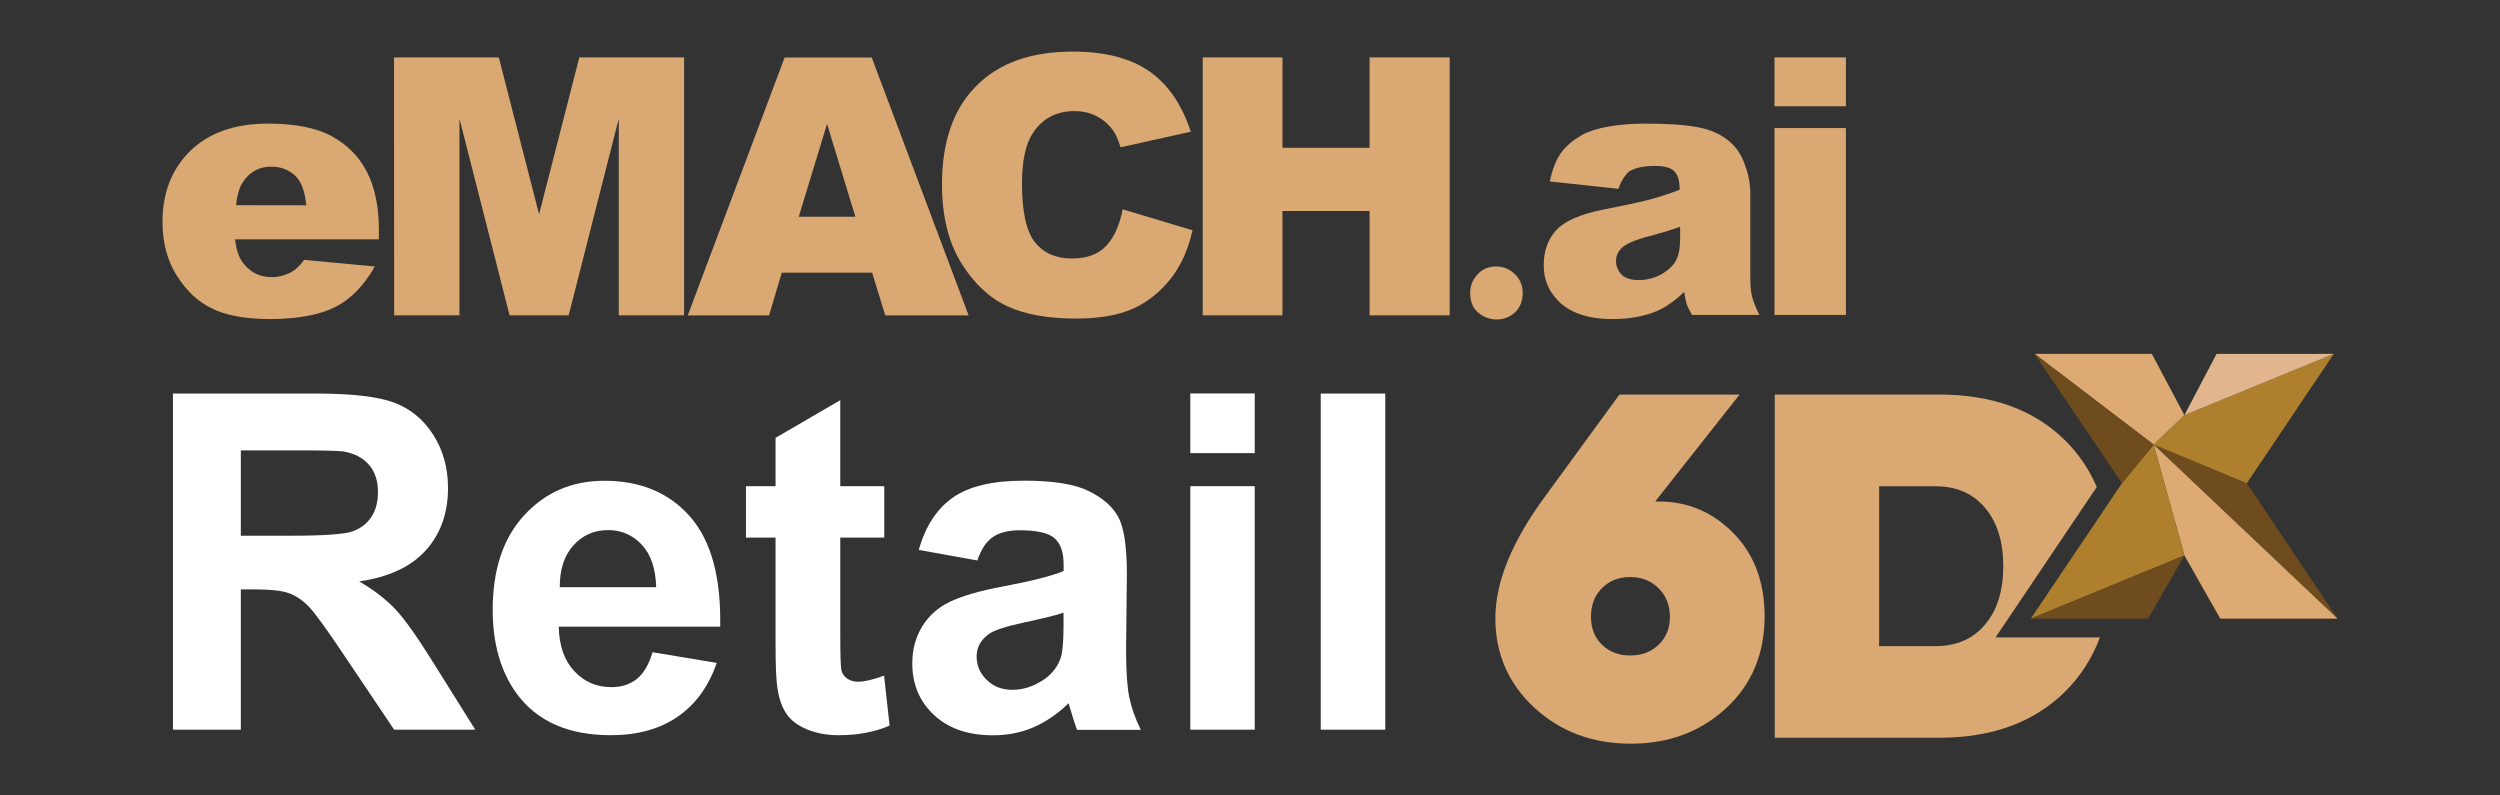
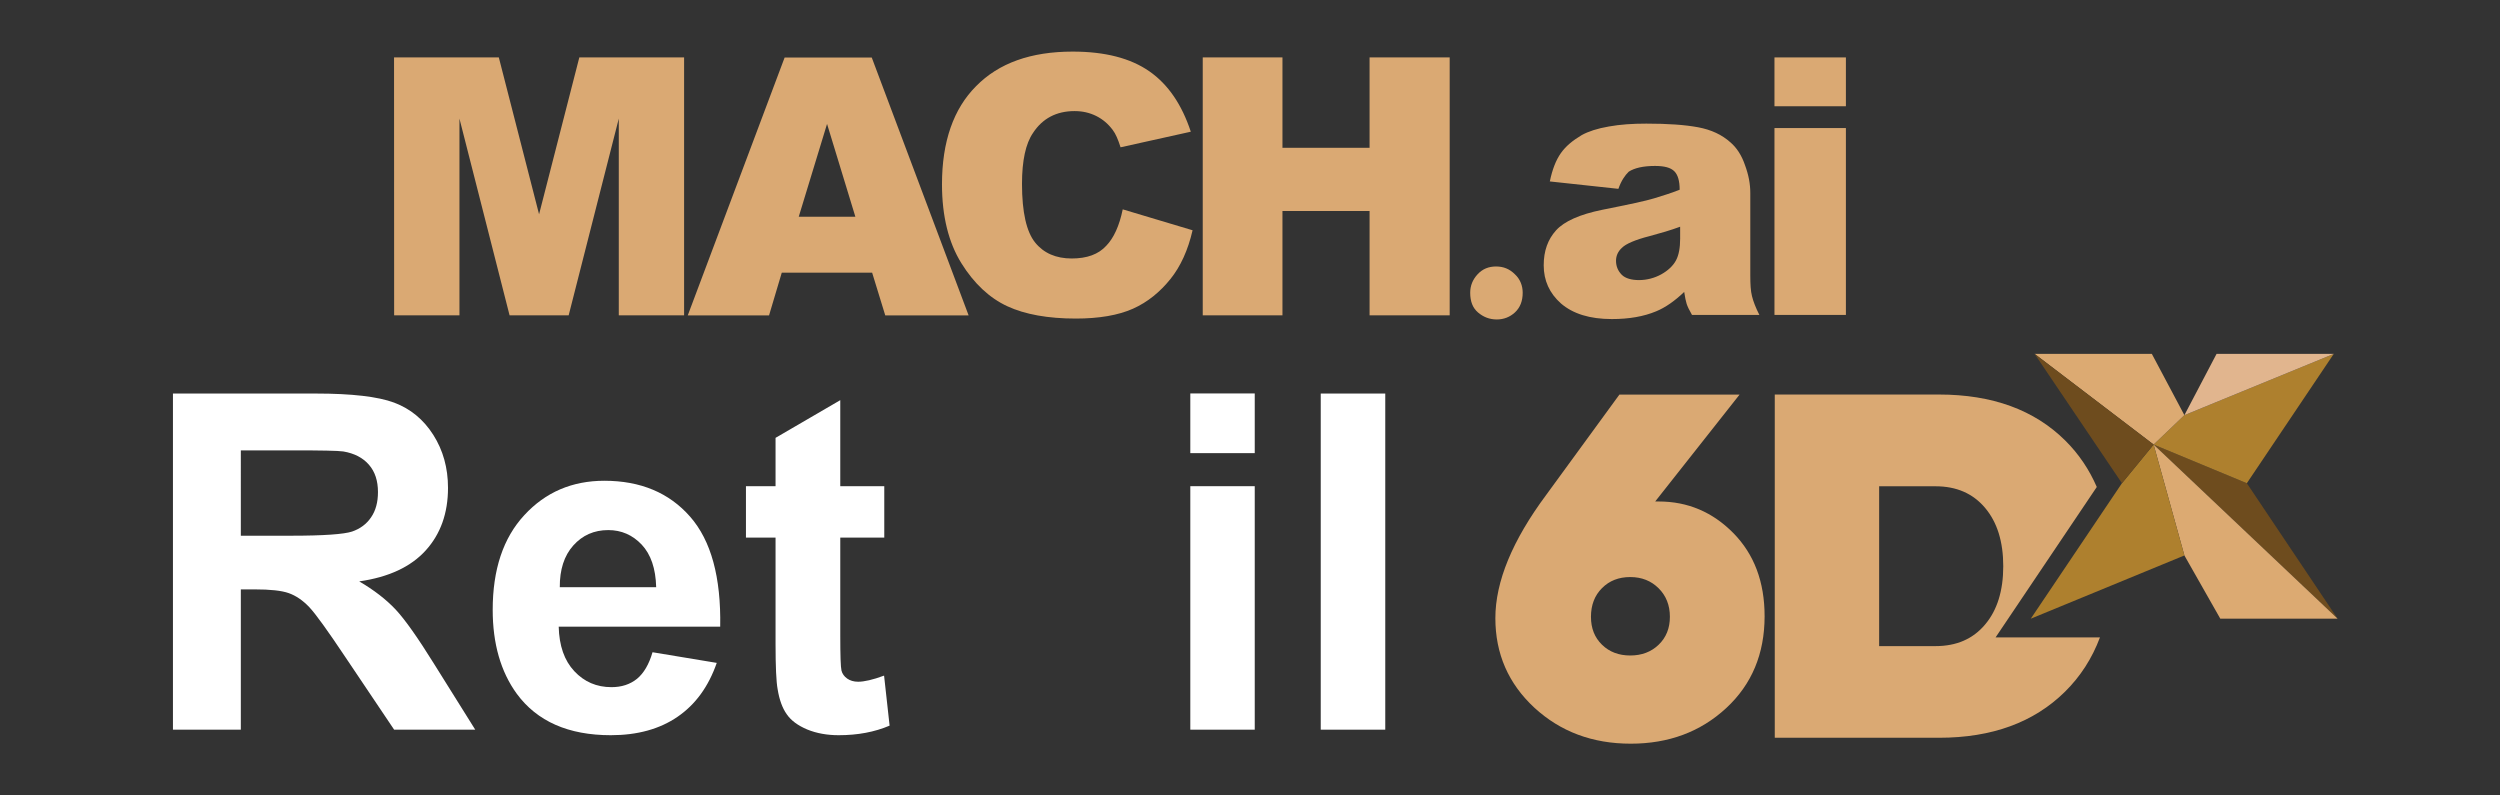
<svg xmlns="http://www.w3.org/2000/svg" version="1.1" id="Layer_1" x="0px" y="0px" viewBox="0 0 253.4 80.62" style="enable-background:new 0 0 253.4 80.62;" xml:space="preserve">
  <rect x="0" y="0" width="253.4" height="80.62" fill="#333333" stroke="none" />
  <style type="text/css">
	.st0{fill:#DAA973;}
	.st1{fill:#FFFFFF;}
	.st2{fill:#6E4C1E;}
	.st3{fill:#DCAA72;}
	.st4{fill:#AE802E;}
	.st5{fill:#E1B58E;}
	.st6{fill:#215630;}
	.st7{fill:#AD7F2D;}
</style>
  <g>
    <g>
      <g>
        <g>
          <g>
            <g>
              <path class="st0" d="M151.72,32.38c-0.75,0-1.37-0.25-1.91-0.71c-0.54-0.46-0.79-1.12-0.79-2c0-0.71,0.25-1.33,0.75-1.87        c0.5-0.54,1.12-0.79,1.87-0.79s1.37,0.25,1.91,0.79c0.54,0.5,0.79,1.17,0.79,1.87c0,0.83-0.25,1.5-0.79,2        C153.05,32.13,152.43,32.38,151.72,32.38z" />
-               <path class="st0" d="M38.4,24.26H23.83c0.12,1.17,0.46,2.04,0.96,2.58c0.71,0.83,1.62,1.25,2.75,1.25        c0.71,0,1.37-0.17,2.04-0.54c0.37-0.21,0.83-0.62,1.25-1.21l7.16,0.67c-1.08,1.91-2.41,3.29-3.95,4.08        c-1.54,0.79-3.75,1.25-6.66,1.25c-2.5,0-4.5-0.37-5.91-1.08c-1.46-0.71-2.62-1.83-3.58-3.37c-0.96-1.54-1.42-3.37-1.42-5.41        c0-2.96,0.96-5.37,2.83-7.2c1.91-1.83,4.5-2.75,7.87-2.75c2.71,0,4.87,0.42,6.41,1.25s2.75,2,3.58,3.58        c0.83,1.58,1.25,3.58,1.25,6.08L38.4,24.26L38.4,24.26z M31.04,20.81c-0.12-1.42-0.5-2.41-1.12-3        c-0.62-0.58-1.42-0.92-2.41-0.92c-1.17,0-2.08,0.46-2.75,1.37c-0.46,0.58-0.71,1.42-0.83,2.54L31.04,20.81L31.04,20.81z" />
              <path class="st0" d="M39.94,5.82h10.62l4.08,15.9l4.08-15.9h10.62v26.14h-6.62V12.02l-5.08,19.94h-5.99l-5.08-19.94v19.94        h-6.62L39.94,5.82L39.94,5.82z" />
-               <path class="st0" d="M88.4,27.64h-9.16l-1.29,4.33h-8.24l9.82-26.14h8.83l9.82,26.14h-8.45L88.4,27.64z M86.7,21.97        l-2.87-9.41l-2.87,9.41H86.7z" />
+               <path class="st0" d="M88.4,27.64h-9.16l-1.29,4.33h-8.24l9.82-26.14h8.83l9.82,26.14h-8.45z M86.7,21.97        l-2.87-9.41l-2.87,9.41H86.7z" />
              <path class="st0" d="M113.8,21.22l7.08,2.12c-0.46,2-1.21,3.66-2.25,4.95c-1.04,1.29-2.29,2.33-3.79,3        c-1.5,0.67-3.46,1-5.79,1c-2.83,0-5.16-0.42-6.95-1.25c-1.79-0.83-3.37-2.29-4.66-4.37c-1.29-2.08-1.96-4.75-1.96-7.99        c0-4.33,1.17-7.66,3.46-9.95c2.29-2.33,5.54-3.5,9.78-3.5c3.29,0,5.87,0.67,7.78,2s3.29,3.37,4.2,6.12l-7.12,1.58        c-0.25-0.79-0.5-1.37-0.79-1.75c-0.46-0.62-1-1.08-1.67-1.42c-0.67-0.33-1.37-0.5-2.21-0.5c-1.83,0-3.25,0.75-4.2,2.21        c-0.75,1.08-1.12,2.83-1.12,5.16c0,2.91,0.46,4.87,1.33,5.95c0.87,1.08,2.12,1.62,3.71,1.62c1.54,0,2.71-0.42,3.5-1.29        C112.88,24.14,113.46,22.89,113.8,21.22z" />
              <path class="st0" d="M121.91,5.82h8.08v9.16h8.83V5.82h8.12v26.14h-8.12V21.39h-8.83v10.57h-8.08V5.82z" />
              <path class="st0" d="M164.04,19.14l-6.95-0.75c0.25-1.21,0.62-2.16,1.12-2.87c0.5-0.71,1.21-1.29,2.12-1.83        c0.67-0.37,1.58-0.67,2.75-0.87c1.17-0.21,2.41-0.29,3.79-0.29c2.16,0,3.91,0.12,5.25,0.37c1.33,0.25,2.41,0.75,3.29,1.54        c0.62,0.54,1.12,1.29,1.46,2.29c0.37,1,0.54,1.91,0.54,2.83v8.37c0,0.87,0.04,1.58,0.17,2.08c0.12,0.5,0.37,1.17,0.75,1.91        h-6.83c-0.29-0.5-0.46-0.87-0.54-1.12c-0.08-0.25-0.17-0.67-0.25-1.21c-0.96,0.92-1.91,1.58-2.83,1.96        c-1.29,0.54-2.79,0.79-4.5,0.79c-2.25,0-3.95-0.54-5.16-1.58c-1.17-1.04-1.75-2.33-1.75-3.87c0-1.46,0.42-2.62,1.25-3.54        c0.83-0.92,2.41-1.62,4.66-2.08c2.71-0.54,4.5-0.92,5.29-1.17c0.79-0.25,1.67-0.5,2.58-0.87c0-0.87-0.17-1.5-0.54-1.87        c-0.37-0.37-1-0.54-1.96-0.54c-1.21,0-2.08,0.21-2.66,0.58C164.71,17.77,164.33,18.31,164.04,19.14z M170.33,22.97        c-1,0.37-2.04,0.67-3.12,0.96c-1.46,0.37-2.41,0.79-2.79,1.17c-0.42,0.37-0.62,0.83-0.62,1.33c0,0.58,0.21,1.04,0.58,1.42        c0.37,0.37,1,0.54,1.75,0.54c0.79,0,1.58-0.21,2.25-0.58c0.67-0.37,1.21-0.87,1.5-1.42c0.29-0.54,0.42-1.29,0.42-2.21v-1.21        L170.33,22.97L170.33,22.97z" />
              <path class="st0" d="M179.86,5.82h7.24v4.95h-7.24V5.82z M179.86,12.98h7.24v18.94h-7.24V12.98z" />
            </g>
          </g>
        </g>
      </g>
      <g>
        <g>
          <path class="st1" d="M17.53,73.96V39.89h14.49c3.64,0,6.29,0.31,7.93,0.92c1.65,0.62,2.97,1.7,3.97,3.27      c0.99,1.56,1.49,3.35,1.49,5.37c0,2.56-0.75,4.67-2.25,6.33c-1.51,1.67-3.75,2.72-6.75,3.15c1.49,0.87,2.72,1.82,3.69,2.85      c0.97,1.04,2.27,2.89,3.91,5.53l4.16,6.65h-8.22l-4.98-7.41c-1.77-2.65-2.98-4.33-3.63-5.02c-0.65-0.68-1.34-1.15-2.07-1.41      c-0.73-0.26-1.88-0.38-3.46-0.38h-1.4v14.22H17.53z M24.41,54.3h5.09c3.3,0,5.36-0.15,6.18-0.42c0.82-0.28,1.47-0.76,1.93-1.44      c0.47-0.68,0.7-1.53,0.7-2.56c0-1.15-0.3-2.07-0.92-2.78c-0.61-0.7-1.47-1.15-2.59-1.34c-0.55-0.08-2.23-0.11-5.02-0.11h-5.37      V54.3z" />
          <path class="st1" d="M66.14,66.11l6.51,1.08c-0.84,2.41-2.16,4.22-3.97,5.46c-1.8,1.24-4.06,1.87-6.77,1.87      c-4.29,0-7.47-1.4-9.53-4.2c-1.63-2.24-2.44-5.09-2.44-8.5c0-4.09,1.06-7.29,3.21-9.61c2.14-2.32,4.84-3.48,8.11-3.48      c3.67,0,6.57,1.22,8.69,3.64c2.13,2.43,3.14,6.14,3.05,11.15H56.63c0.05,1.94,0.57,3.43,1.58,4.51      c1.01,1.08,2.26,1.62,3.77,1.62c1.02,0,1.88-0.28,2.58-0.84C65.25,68.24,65.78,67.35,66.14,66.11z M66.51,59.51      c-0.05-1.89-0.54-3.32-1.47-4.31c-0.93-0.98-2.06-1.47-3.39-1.47c-1.43,0-2.61,0.52-3.54,1.56c-0.93,1.04-1.38,2.45-1.37,4.23      H66.51z" />
          <path class="st1" d="M89.63,49.28v5.21h-4.46v9.93c0,2.02,0.04,3.19,0.12,3.54c0.08,0.33,0.28,0.61,0.58,0.82      c0.3,0.21,0.67,0.32,1.11,0.32c0.6,0,1.48-0.19,2.63-0.62l0.56,5.07c-1.52,0.65-3.24,0.97-5.16,0.97      c-1.17,0-2.24-0.19-3.19-0.58c-0.95-0.4-1.64-0.91-2.08-1.55c-0.44-0.62-0.75-1.47-0.92-2.54c-0.14-0.75-0.21-2.29-0.21-4.59      V54.49h-3v-5.21h3v-4.9l6.56-3.82v8.72H89.63z" />
-           <path class="st1" d="M99.06,56.81l-5.93-1.07c0.66-2.38,1.81-4.15,3.44-5.3c1.62-1.15,4.04-1.72,7.25-1.72      c2.92,0,5.09,0.35,6.51,1.04c1.42,0.69,2.43,1.57,3.01,2.63c0.59,1.06,0.88,3.01,0.88,5.85l-0.08,7.62      c0,2.17,0.11,3.77,0.32,4.8c0.21,1.04,0.6,2.14,1.17,3.32h-6.46c-0.17-0.44-0.38-1.08-0.63-1.94c-0.11-0.39-0.19-0.64-0.23-0.76      c-1.11,1.09-2.31,1.89-3.58,2.45c-1.27,0.54-2.63,0.8-4.06,0.8c-2.54,0-4.55-0.69-6.01-2.07c-1.47-1.37-2.19-3.11-2.19-5.23      c0-1.38,0.33-2.63,1-3.73c0.67-1.08,1.6-1.92,2.8-2.5c1.2-0.57,2.94-1.09,5.2-1.52c3.05-0.57,5.17-1.11,6.34-1.6v-0.65      c0-1.26-0.31-2.15-0.93-2.68c-0.62-0.54-1.79-0.8-3.51-0.8c-1.16,0-2.07,0.23-2.72,0.68C99.98,54.86,99.46,55.66,99.06,56.81z       M107.79,62.11c-0.84,0.28-2.16,0.59-3.97,0.98c-1.81,0.39-3,0.77-3.55,1.15c-0.86,0.61-1.28,1.37-1.28,2.31      c0,0.91,0.34,1.7,1.02,2.36c0.68,0.68,1.55,1.01,2.6,1.01c1.18,0,2.3-0.39,3.37-1.16c0.79-0.61,1.31-1.33,1.56-2.17      c0.17-0.57,0.26-1.62,0.26-3.19V62.11z" />
          <path class="st1" d="M120.65,45.93v-6.05h6.53v6.05H120.65z M120.65,73.96V49.28h6.53v24.68H120.65z" />
          <path class="st1" d="M133.87,73.96V39.89h6.54v34.07H133.87z" />
        </g>
      </g>
    </g>
    <g>
      <path class="st0" d="M176.32,40l-8.55,10.83h0.35c2.95,0,5.47,1.07,7.58,3.21c2.1,2.14,3.16,4.94,3.16,8.42    c0,3.81-1.3,6.92-3.9,9.32c-2.6,2.4-5.82,3.6-9.67,3.6c-3.88,0-7.13-1.22-9.77-3.65c-2.63-2.44-3.95-5.46-3.95-9.07    c0-3.71,1.72-7.88,5.17-12.52l7.4-10.14H176.32z M168.12,59.63c-0.76-0.76-1.72-1.14-2.88-1.14c-1.16,0-2.11,0.37-2.86,1.12    c-0.75,0.75-1.12,1.72-1.12,2.91c0,1.16,0.37,2.1,1.12,2.83c0.75,0.73,1.7,1.09,2.86,1.09c1.16,0,2.12-0.36,2.88-1.09    c0.76-0.73,1.14-1.67,1.14-2.83C169.26,61.35,168.88,60.39,168.12,59.63z" />
      <path class="st0" d="M212.53,49.36c-0.77-1.78-1.83-3.35-3.19-4.7c-3.13-3.11-7.4-4.67-12.8-4.67h-16.65v34.79h16.65    c5.37,0,9.62-1.56,12.77-4.67c1.57-1.55,2.75-3.39,3.54-5.5h-10.58L212.53,49.36z M196.19,65.49h-5.72v-16.2h5.72    c2.12,0,3.79,0.73,5.02,2.19c1.23,1.46,1.84,3.43,1.84,5.91c0,2.48-0.61,4.46-1.84,5.91C199.99,64.76,198.31,65.49,196.19,65.49z" />
      <g>
        <polygon class="st2" points="227.74,48.98 236.94,62.71 218.29,45.06    " />
        <polygon class="st3" points="236.94,62.71 225.05,62.71 221.41,56.3 218.29,45.06    " />
        <polygon class="st4" points="236.55,35.87 227.74,48.98 218.29,45.06 221.41,42.08    " />
        <polygon class="st5" points="236.55,35.87 221.41,42.08 224.67,35.87    " />
        <polygon class="st3" points="218.11,35.87 221.41,42.08 218.29,45.06 206.23,35.87    " />
        <polygon class="st4" points="218.29,45.06 221.41,56.3 205.84,62.71 215.08,48.98    " />
-         <polygon class="st2" points="221.41,56.3 217.73,62.71 205.84,62.71    " />
        <polygon class="st2" points="218.29,45.06 215.08,48.98 206.23,35.87    " />
      </g>
    </g>
  </g>
</svg>